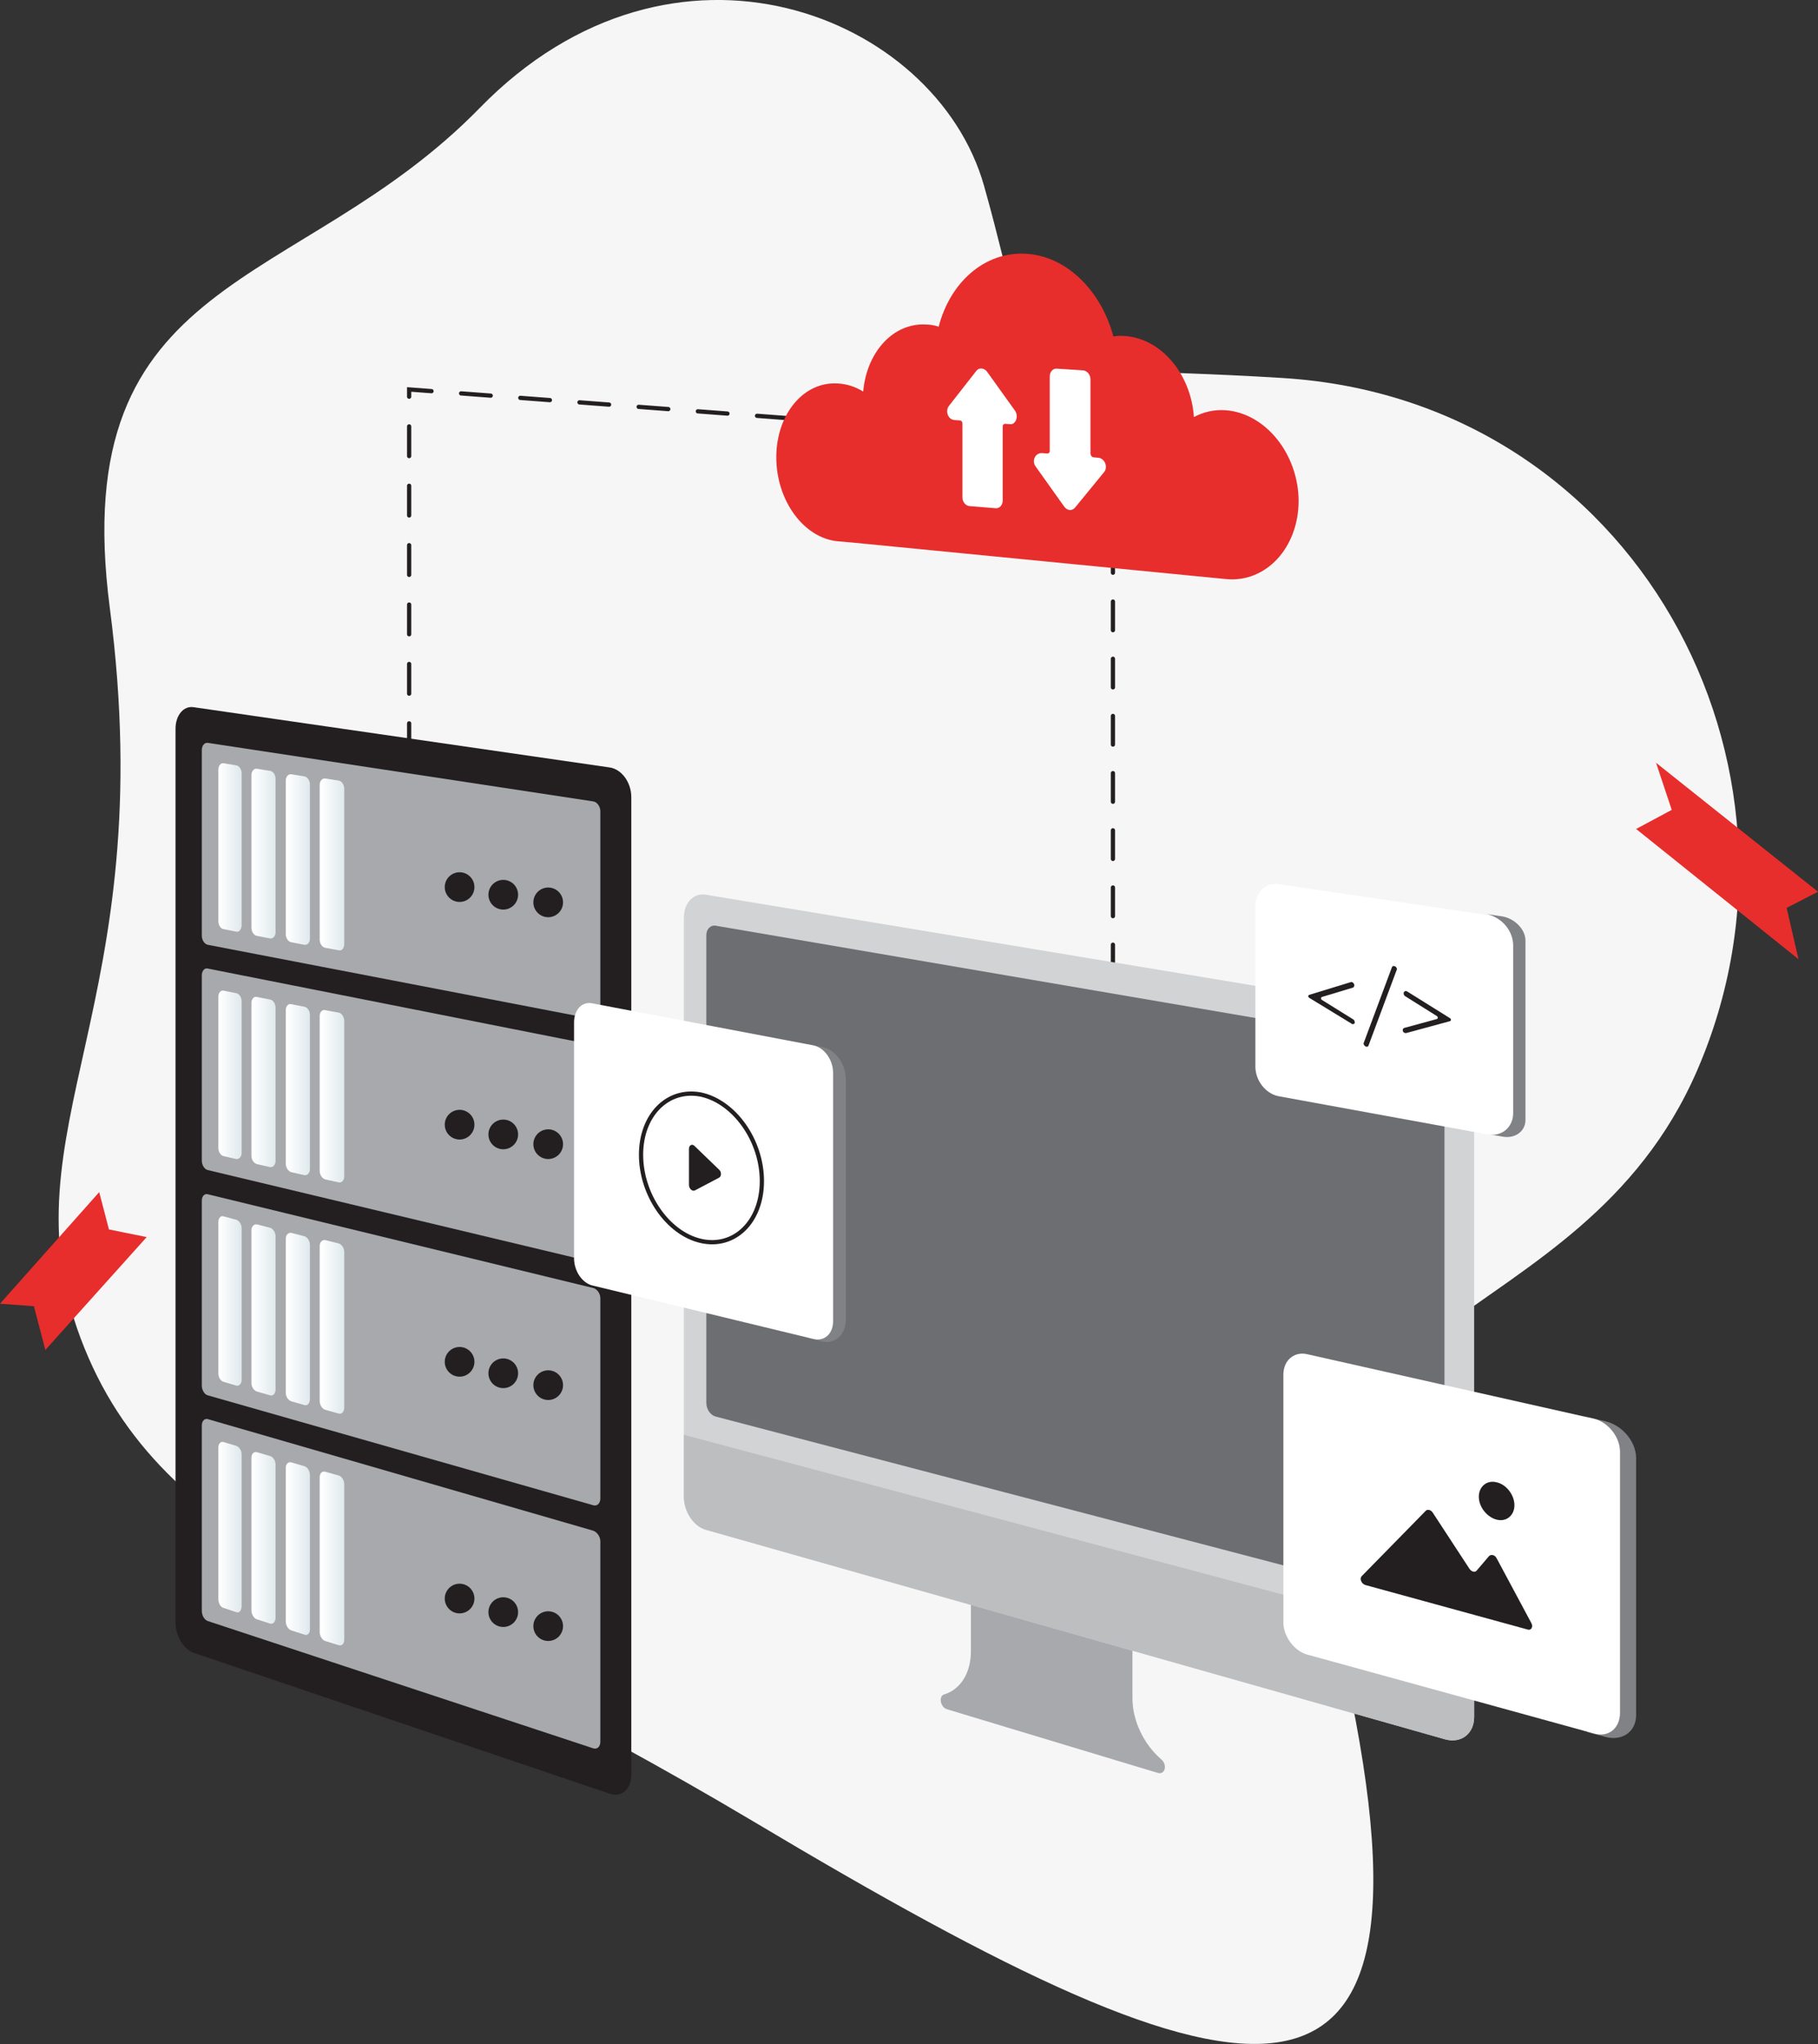
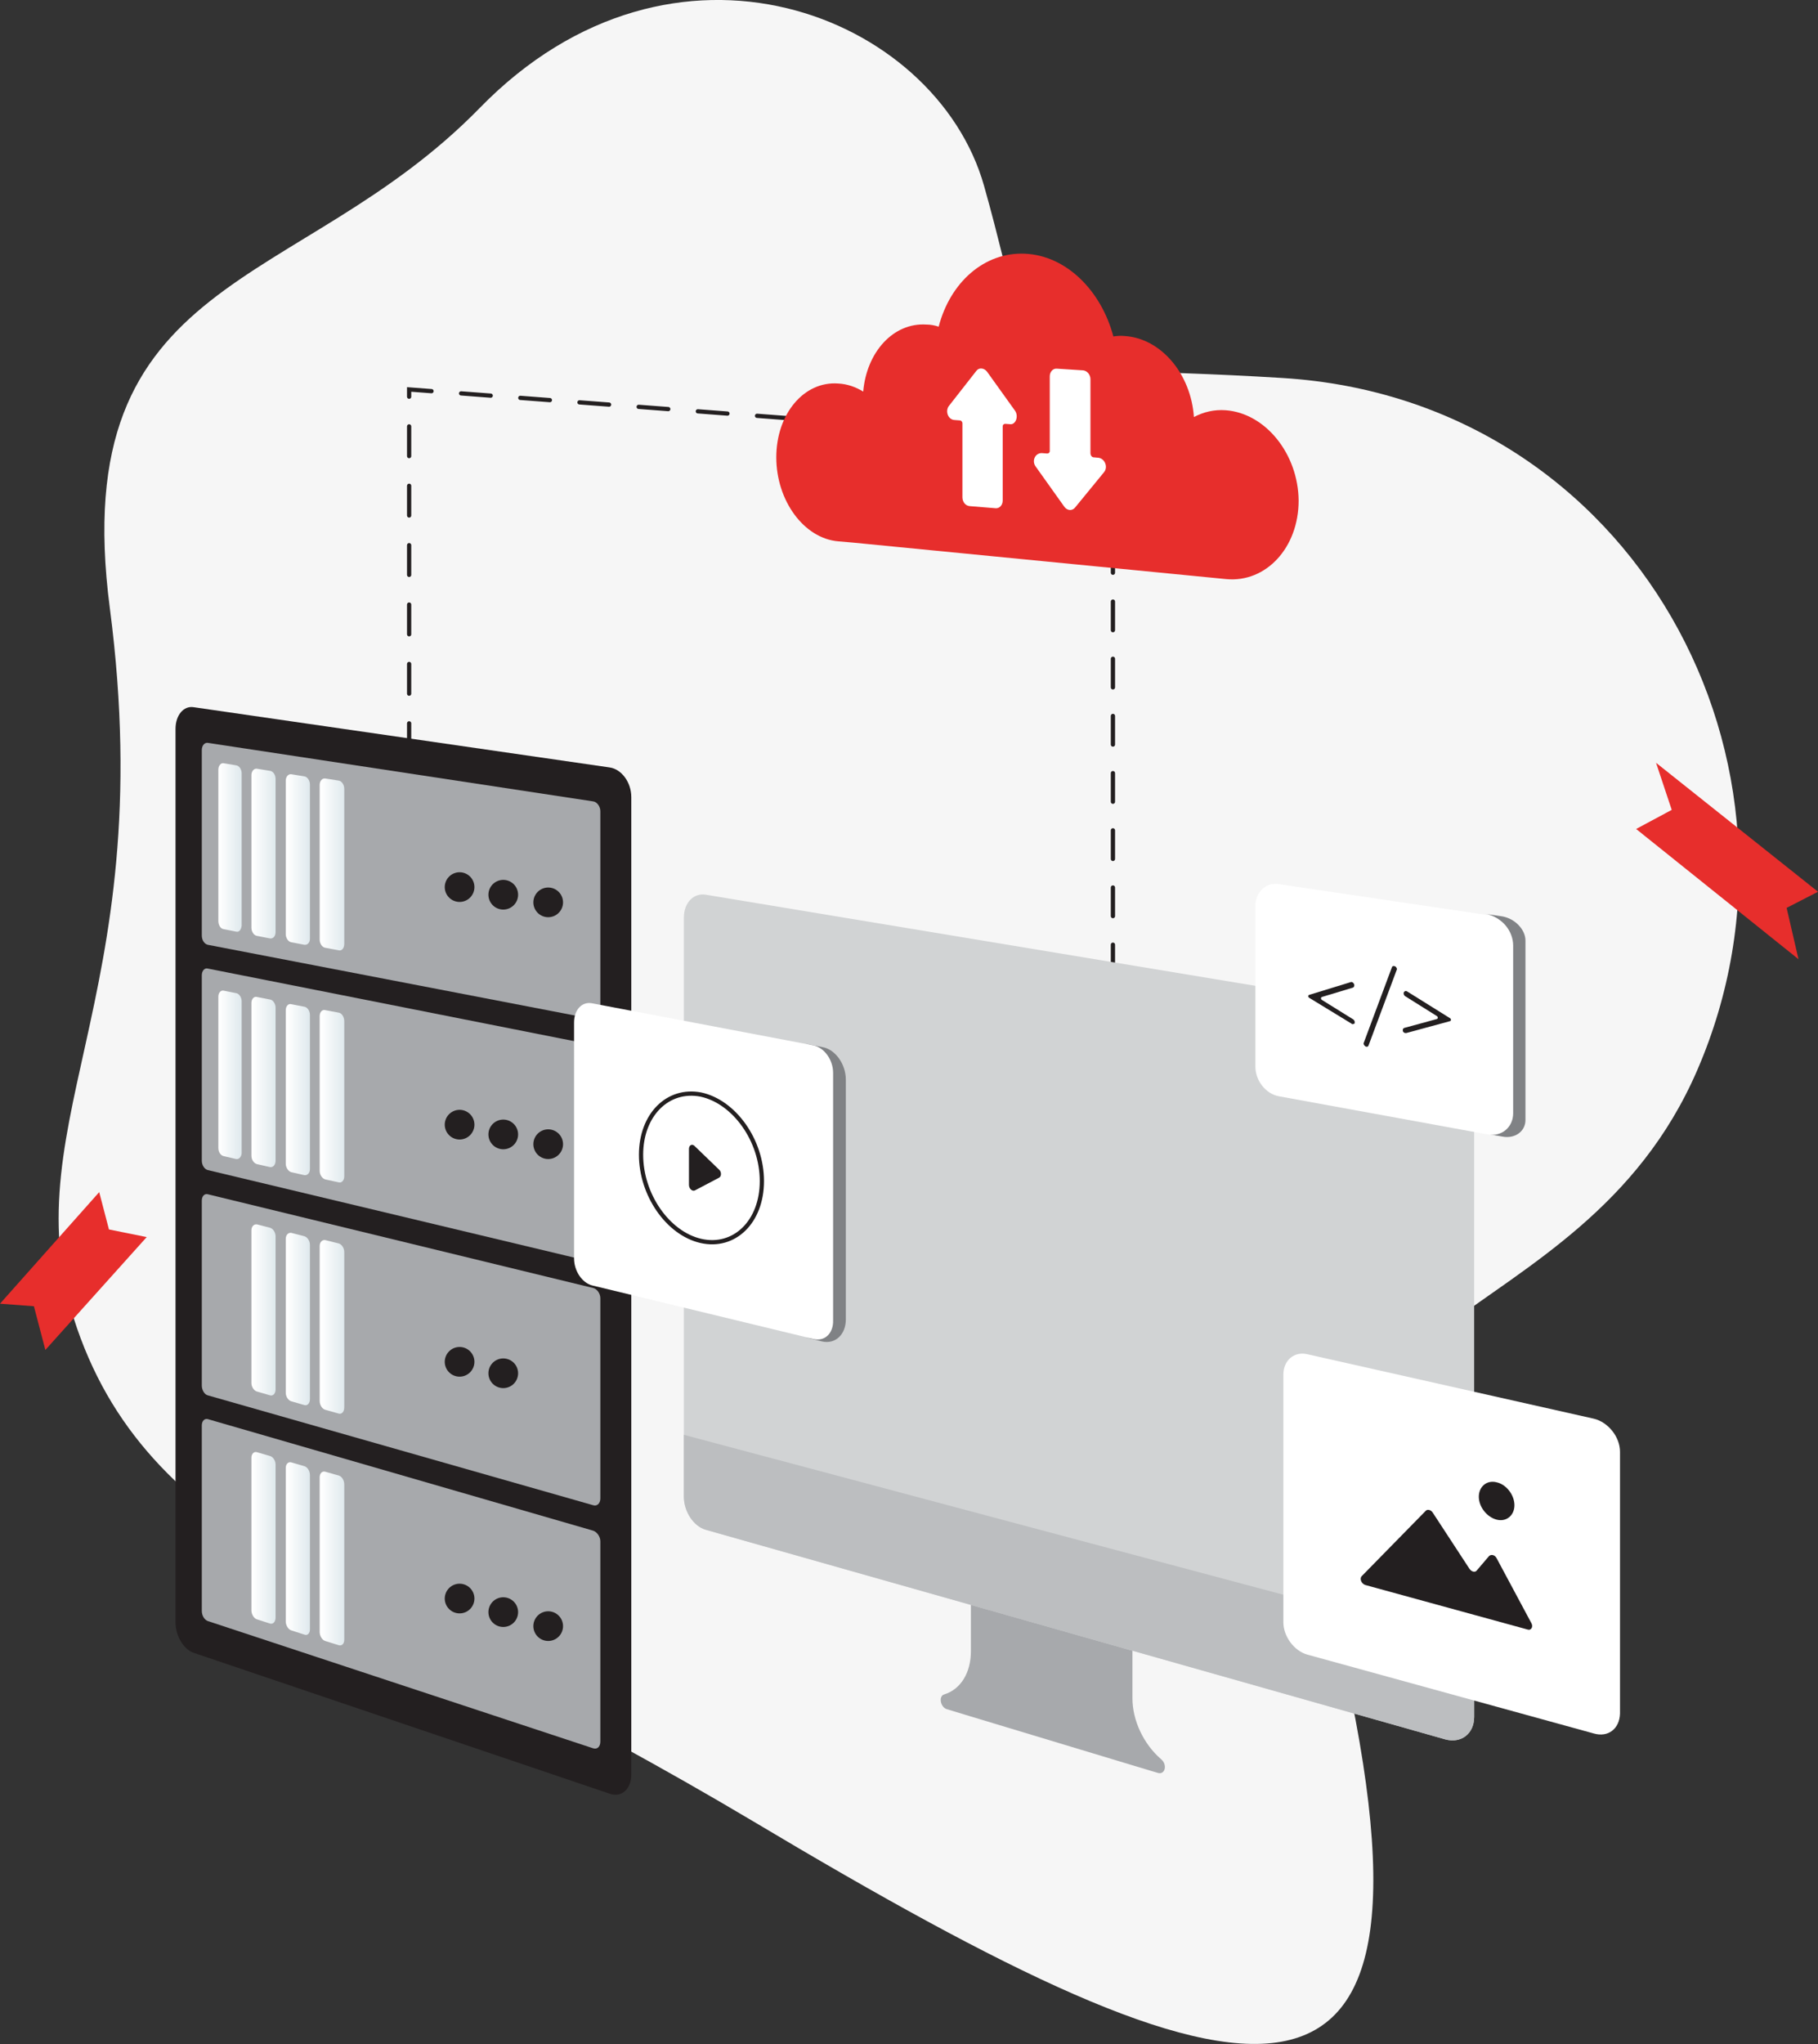
<svg xmlns="http://www.w3.org/2000/svg" version="1.1" id="WEB_HOSTING_ILLUSTRATION" x="0px" y="0px" viewBox="0 0 428.8 481.8" style="enable-background:new 0 0 428.8 481.8;" xml:space="preserve">
  <rect x="0" y="0" width="428.8" height="481.8" fill="#333333" stroke="none" />
  <style type="text/css">
	.st0{fill:#F6F6F6;}
	.st1{fill:none;stroke:#231F20;stroke-linecap:round;stroke-miterlimit:10;stroke-dasharray:7;}
	.st2{fill:none;stroke:#231F20;stroke-linecap:round;stroke-miterlimit:10;}
	.st3{fill:none;stroke:#231F20;stroke-linecap:round;stroke-miterlimit:10;stroke-dasharray:6.74,6.74;}
	.st4{fill:#231F20;}
	.st5{fill:#A7A9AC;}
	.st6{fill:url(#Server_Part_00000027568931563400754500000005756076695409119108_);}
	.st7{fill:url(#Server_Part_00000137126204418582124850000018158958097182105775_);}
	.st8{fill:url(#Server_Part_00000115510222499170263590000010394449541306681501_);}
	.st9{fill:none;stroke:#231F20;stroke-width:7;stroke-linecap:round;stroke-linejoin:round;stroke-miterlimit:10;}
	.st10{fill:url(#Server_Part_00000181785853441632782750000010784662216174966421_);}
	.st11{fill:url(#Server_Part_00000108278426022276492730000013480579874840342666_);}
	.st12{fill:url(#Server_Part_00000083066701341113705300000004032158279022382748_);}
	.st13{fill:url(#Server_Part_00000090974224623155380970000009857955788339462549_);}
	.st14{fill:url(#Server_Part_00000054953454571848624320000012517106533910087601_);}
	.st15{fill:url(#Server_Part_00000096763433342767165620000017899462909828956049_);}
	.st16{fill:url(#Server_Part_00000064323530121543648340000004511069532242381992_);}
	.st17{fill:url(#Server_Part_00000140711324255349578010000009417792653500819843_);}
	.st18{fill:url(#Server_Part_00000169522268512693542660000008220388973868323988_);}
	.st19{fill:url(#Server_Part_00000043421208395652173750000001910082368817608339_);}
	.st20{fill:url(#Server_Part_00000116929858387287363610000013191733401644950151_);}
	.st21{fill:url(#Server_Part_00000091738098483376967730000001281058637593837748_);}
	.st22{fill:url(#Server_Part_00000147924046889576038170000012189863639236847497_);}
	.st23{fill:#D1D3D4;}
	.st24{fill:#6D6E71;}
	.st25{fill:#BCBEC0;}
	.st26{fill:#E72E2C;}
	.st27{fill:#FFFFFF;}
	.st28{fill:#808285;}
</style>
  <g>
    <path id="Background" class="st0" d="M232.1,43.8c14.4,51,1.2,41,70.4,45.3c83,5.1,129.1,91,97.8,163.2   c-27.9,64.4-103.8,54.5-85.5,130.3c31.4,130.5-19.3,117-137,46.8C89.7,377,38,366.1,19,315.4c-18.4-49.1,19.2-78.1,6.9-172.1   C15.5,63.7,70.4,69.2,113.1,25.5C158.9-21.5,220.7,3.5,232.1,43.8z" />
    <g id="Line">
      <polyline id="Line_00000172418301786056629250000014468384138439267508_" class="st1" points="199.5,99.6 96.5,91.8 96.5,182.4       " />
      <g id="Line_00000039848595210449731490000000966590857694418111_">
        <g>
          <line class="st2" x1="262.5" y1="131.5" x2="262.5" y2="135" />
          <line class="st3" x1="262.5" y1="141.8" x2="262.5" y2="286.7" />
          <line class="st2" x1="262.5" y1="290" x2="262.5" y2="293.5" />
        </g>
      </g>
    </g>
    <g id="Server">
      <path id="Server_Part_00000150066006046498307090000002295386451183440790_" class="st4" d="M143.8,422.8l-98.1-33.2    c-2.4-0.8-4.3-4-4.3-7.2V171.8c0-3.2,1.9-5.5,4.3-5.1l98.1,14.2c2.8,0.4,5.1,3.5,5.1,7v230.4C148.9,421.7,146.6,423.8,143.8,422.8    z" />
      <path id="Server_Part_00000072270245852856644980000005736099267904303000_" class="st5" d="M139.9,297.5L49,275.8    c-0.8-0.2-1.4-1.2-1.4-2.2v-43.7c0-1,0.6-1.8,1.4-1.6l90.9,18c0.9,0.2,1.7,1.2,1.7,2.4v47.2C141.6,297,140.8,297.7,139.9,297.5z" />
      <path id="Server_Part_00000139258036016717416910000009204896277356445855_" class="st5" d="M139.9,240.2L49,222.7    c-0.8-0.2-1.4-1.1-1.4-2.2v-43.7c0-1,0.6-1.8,1.4-1.7l90.9,13.8c0.9,0.1,1.7,1.2,1.7,2.3v47.2    C141.6,239.6,140.8,240.4,139.9,240.2z" />
      <path id="Server_Part_00000029038551547668709210000010081754590110867383_" class="st5" d="M139.9,412.1L49,382.1    c-0.8-0.3-1.4-1.3-1.4-2.4V336c0-1,0.6-1.7,1.4-1.5l90.9,26.3c0.9,0.3,1.7,1.4,1.7,2.5v47.2C141.6,411.8,140.8,412.4,139.9,412.1z    " />
      <path id="Server_Part_00000122709805875517045470000008872813208705001910_" class="st5" d="M139.9,354.8L49,328.9    c-0.8-0.2-1.4-1.3-1.4-2.3V283c0-1,0.6-1.7,1.4-1.5l90.9,22.1c0.9,0.2,1.7,1.3,1.7,2.4v47.2C141.6,354.4,140.8,355.1,139.9,354.8z    " />
      <linearGradient id="Server_Part_00000102540178166553145000000012742906198296157326_" gradientUnits="userSpaceOnUse" x1="51.38" y1="199.833" x2="56.924" y2="199.833">
        <stop offset="6.172640e-02" style="stop-color:#FFFFFF" />
        <stop offset="1" style="stop-color:#DFE9ED" />
      </linearGradient>
      <path id="Server_Part_00000150790080806241462890000017228980517562383793_" style="fill:url(#Server_Part_00000102540178166553145000000012742906198296157326_);" d="    M55.7,219.6l-3-0.6c-0.7-0.1-1.2-1-1.2-1.9v-35.7c0-0.9,0.6-1.6,1.2-1.5l3,0.5c0.7,0.1,1.3,0.9,1.3,1.9v35.9    C56.9,219.1,56.4,219.8,55.7,219.6z" />
      <linearGradient id="Server_Part_00000142891095958234224410000016632909217317044919_" gradientUnits="userSpaceOnUse" x1="59.345" y1="201.211" x2="64.965" y2="201.211">
        <stop offset="6.172640e-02" style="stop-color:#FFFFFF" />
        <stop offset="1" style="stop-color:#DFE9ED" />
      </linearGradient>
      <path id="Server_Part_00000109727438027354432190000016371344862146287292_" style="fill:url(#Server_Part_00000142891095958234224410000016632909217317044919_);" d="    M63.7,221.2l-3.1-0.6c-0.7-0.1-1.3-1-1.3-1.9v-36c0-0.9,0.6-1.6,1.3-1.5l3.1,0.5c0.7,0.1,1.3,0.9,1.3,1.9v36.1    C65,220.7,64.4,221.3,63.7,221.2z" />
      <linearGradient id="Server_Part_00000017518883566657389080000012725428842085508271_" gradientUnits="userSpaceOnUse" x1="67.425" y1="202.609" x2="73.124" y2="202.609">
        <stop offset="6.172640e-02" style="stop-color:#FFFFFF" />
        <stop offset="1" style="stop-color:#DFE9ED" />
      </linearGradient>
      <path id="Server_Part_00000018952070136105175170000016257136174013645472_" style="fill:url(#Server_Part_00000017518883566657389080000012725428842085508271_);" d="    M71.8,222.7l-3.1-0.6c-0.7-0.1-1.3-1-1.3-1.9V184c0-0.9,0.6-1.6,1.3-1.5l3.1,0.5c0.7,0.1,1.3,1,1.3,1.9v36.4    C73.1,222.2,72.5,222.8,71.8,222.7z" />
      <line id="Server_Part_00000027575101840371805400000017514035001729924748_" class="st9" x1="129.3" y1="212.7" x2="129.3" y2="212.7" />
      <line id="Server_Part_00000084495780032909161400000002627569761496404902_" class="st9" x1="118.7" y1="210.9" x2="118.7" y2="210.9" />
      <line id="Server_Part_00000116916080961196744640000015897436746718133940_" class="st9" x1="108.4" y1="209.1" x2="108.4" y2="209.1" />
      <linearGradient id="Server_Part_00000093893630383634215790000010891488348780223666_" gradientUnits="userSpaceOnUse" x1="75.424" y1="203.816" x2="81.201" y2="203.816">
        <stop offset="6.172640e-02" style="stop-color:#FFFFFF" />
        <stop offset="1" style="stop-color:#DFE9ED" />
      </linearGradient>
      <path id="Server_Part_00000069374941851141721860000014374117354719184552_" style="fill:url(#Server_Part_00000093893630383634215790000010891488348780223666_);" d="    M79.9,224l-3.2-0.6c-0.7-0.1-1.3-1-1.3-1.9v-36.5c0-0.9,0.6-1.6,1.3-1.5l3.2,0.5c0.7,0.1,1.3,1,1.3,1.9v36.6    C81.2,223.5,80.6,224.2,79.9,224z" />
      <linearGradient id="Server_Part_00000095337874095722034870000005517198026716795830_" gradientUnits="userSpaceOnUse" x1="51.38" y1="253.287" x2="56.924" y2="253.287">
        <stop offset="6.172640e-02" style="stop-color:#FFFFFF" />
        <stop offset="1" style="stop-color:#DFE9ED" />
      </linearGradient>
      <path id="Server_Part_00000146478267570490167520000002803171045584431494_" style="fill:url(#Server_Part_00000095337874095722034870000005517198026716795830_);" d="    M55.7,273.2l-3-0.7c-0.7-0.2-1.2-1-1.2-1.9v-35.7c0-0.9,0.6-1.5,1.2-1.4l3,0.6c0.7,0.1,1.3,1,1.3,1.9v35.9    C56.9,272.7,56.4,273.3,55.7,273.2z" />
      <linearGradient id="Server_Part_00000173154147739099091100000007595752501540193465_" gradientUnits="userSpaceOnUse" x1="59.345" y1="255.034" x2="64.965" y2="255.034">
        <stop offset="6.172640e-02" style="stop-color:#FFFFFF" />
        <stop offset="1" style="stop-color:#DFE9ED" />
      </linearGradient>
      <path id="Server_Part_00000183935106301953553480000004066848647583561861_" style="fill:url(#Server_Part_00000173154147739099091100000007595752501540193465_);" d="    M63.7,275.1l-3.1-0.7c-0.7-0.2-1.3-1-1.3-2v-36c0-0.9,0.6-1.6,1.3-1.4l3.1,0.6c0.7,0.1,1.3,1,1.3,1.9v36.1    C65,274.6,64.4,275.2,63.7,275.1z" />
      <linearGradient id="Server_Part_00000134950449248181248330000013753258998841344138_" gradientUnits="userSpaceOnUse" x1="67.425" y1="256.807" x2="73.124" y2="256.807">
        <stop offset="6.172640e-02" style="stop-color:#FFFFFF" />
        <stop offset="1" style="stop-color:#DFE9ED" />
      </linearGradient>
      <path id="Server_Part_00000170274519175983041230000011410897117066043049_" style="fill:url(#Server_Part_00000134950449248181248330000013753258998841344138_);" d="    M71.8,277l-3.1-0.7c-0.7-0.2-1.3-1.1-1.3-2v-36.2c0-0.9,0.6-1.6,1.3-1.4l3.1,0.6c0.7,0.1,1.3,1,1.3,1.9v36.4    C73.1,276.5,72.5,277.1,71.8,277z" />
      <line id="Server_Part_00000123401951510965211440000007239536898169130376_" class="st9" x1="129.3" y1="269.7" x2="129.3" y2="269.7" />
      <line id="Server_Part_00000088124797053560295930000015598379826044471979_" class="st9" x1="118.7" y1="267.4" x2="118.7" y2="267.4" />
      <line id="Server_Part_00000139999286986443275750000007520844967054133144_" class="st9" x1="108.4" y1="265.1" x2="108.4" y2="265.1" />
      <linearGradient id="Server_Part_00000098184993910128714810000014774044772788052363_" gradientUnits="userSpaceOnUse" x1="75.424" y1="258.384" x2="81.201" y2="258.384">
        <stop offset="6.172640e-02" style="stop-color:#FFFFFF" />
        <stop offset="1" style="stop-color:#DFE9ED" />
      </linearGradient>
      <path id="Server_Part_00000082333450546800849230000010152952966301926811_" style="fill:url(#Server_Part_00000098184993910128714810000014774044772788052363_);" d="    M79.9,278.7l-3.2-0.7c-0.7-0.2-1.3-1.1-1.3-2v-36.5c0-0.9,0.6-1.6,1.3-1.4l3.2,0.6c0.7,0.1,1.3,1,1.3,2v36.6    C81.2,278.2,80.6,278.9,79.9,278.7z" />
      <linearGradient id="Server_Part_00000033370044068519572790000003163934349483303863_" gradientUnits="userSpaceOnUse" x1="51.38" y1="306.655" x2="56.924" y2="306.655">
        <stop offset="6.172640e-02" style="stop-color:#FFFFFF" />
        <stop offset="1" style="stop-color:#DFE9ED" />
      </linearGradient>
-       <path id="Server_Part_00000159439897032271786270000005481695607079431825_" style="fill:url(#Server_Part_00000033370044068519572790000003163934349483303863_);" d="    M55.7,326.6l-3-0.9c-0.7-0.2-1.2-1.1-1.2-2V288c0-0.9,0.6-1.5,1.2-1.3l3,0.8c0.7,0.2,1.3,1.1,1.3,2v35.9    C56.9,326.2,56.4,326.8,55.7,326.6z" />
      <linearGradient id="Server_Part_00000005247884679760285040000014991430475700729742_" gradientUnits="userSpaceOnUse" x1="59.345" y1="308.77" x2="64.965" y2="308.77">
        <stop offset="6.172640e-02" style="stop-color:#FFFFFF" />
        <stop offset="1" style="stop-color:#DFE9ED" />
      </linearGradient>
      <path id="Server_Part_00000168112545814523941700000001760569827826567054_" style="fill:url(#Server_Part_00000005247884679760285040000014991430475700729742_);" d="    M63.7,328.9l-3.1-0.9c-0.7-0.2-1.3-1.1-1.3-2v-36c0-0.9,0.6-1.5,1.3-1.4l3.1,0.8c0.7,0.2,1.3,1.1,1.3,2v36.1    C65,328.5,64.4,329.1,63.7,328.9z" />
      <linearGradient id="Server_Part_00000137125904400637771060000002651632508440524453_" gradientUnits="userSpaceOnUse" x1="67.425" y1="310.916" x2="73.124" y2="310.916">
        <stop offset="6.172640e-02" style="stop-color:#FFFFFF" />
        <stop offset="1" style="stop-color:#DFE9ED" />
      </linearGradient>
      <path id="Server_Part_00000020378653423880009180000005949092902777936773_" style="fill:url(#Server_Part_00000137125904400637771060000002651632508440524453_);" d="    M71.8,331.2l-3.1-0.9c-0.7-0.2-1.3-1.1-1.3-2V292c0-0.9,0.6-1.5,1.3-1.4l3.1,0.8c0.7,0.2,1.3,1.1,1.3,2v36.4    C73.1,330.8,72.5,331.4,71.8,331.2z" />
-       <line id="Server_Part_00000128471116929601082780000013679667453722011521_" class="st9" x1="129.3" y1="326.5" x2="129.3" y2="326.5" />
      <line id="Server_Part_00000051345753531453275120000014512995542780100776_" class="st9" x1="118.7" y1="323.7" x2="118.7" y2="323.7" />
      <line id="Server_Part_00000046336889900615557540000008424930441145014656_" class="st9" x1="108.4" y1="321" x2="108.4" y2="321" />
      <linearGradient id="Server_Part_00000049921569738510278510000010528606153856527506_" gradientUnits="userSpaceOnUse" x1="75.424" y1="312.863" x2="81.201" y2="312.863">
        <stop offset="6.172640e-02" style="stop-color:#FFFFFF" />
        <stop offset="1" style="stop-color:#DFE9ED" />
      </linearGradient>
      <path id="Server_Part_00000061431070129300649330000009841607972784597691_" style="fill:url(#Server_Part_00000049921569738510278510000010528606153856527506_);" d="    M79.9,333.2l-3.2-0.9c-0.7-0.2-1.3-1.1-1.3-2.1v-36.5c0-0.9,0.6-1.5,1.3-1.4l3.2,0.8c0.7,0.2,1.3,1.1,1.3,2v36.6    C81.2,332.8,80.6,333.4,79.9,333.2z" />
      <linearGradient id="Server_Part_00000098909384079437193130000012136944854117805186_" gradientUnits="userSpaceOnUse" x1="51.38" y1="360.023" x2="56.924" y2="360.023">
        <stop offset="6.172640e-02" style="stop-color:#FFFFFF" />
        <stop offset="1" style="stop-color:#DFE9ED" />
      </linearGradient>
-       <path id="Server_Part_00000033345582425588550080000011207997768961689772_" style="fill:url(#Server_Part_00000098909384079437193130000012136944854117805186_);" d="    M55.7,380l-3-1c-0.7-0.2-1.2-1.1-1.2-2.1v-35.7c0-0.9,0.6-1.5,1.2-1.3l3,0.9c0.7,0.2,1.3,1.1,1.3,2v35.9    C56.9,379.7,56.4,380.3,55.7,380z" />
      <linearGradient id="Server_Part_00000139999788501451411200000012546106411454236300_" gradientUnits="userSpaceOnUse" x1="59.345" y1="362.506" x2="64.965" y2="362.506">
        <stop offset="6.172640e-02" style="stop-color:#FFFFFF" />
        <stop offset="1" style="stop-color:#DFE9ED" />
      </linearGradient>
      <path id="Server_Part_00000116948508720914678430000007653071646787334545_" style="fill:url(#Server_Part_00000139999788501451411200000012546106411454236300_);" d="    M63.7,382.7l-3.1-1c-0.7-0.2-1.3-1.2-1.3-2.1v-36c0-0.9,0.6-1.5,1.3-1.3l3.1,0.9c0.7,0.2,1.3,1.1,1.3,2v36.1    C65,382.3,64.4,382.9,63.7,382.7z" />
      <linearGradient id="Server_Part_00000181801587110159790220000001002385565892902841_" gradientUnits="userSpaceOnUse" x1="67.425" y1="365.025" x2="73.124" y2="365.025">
        <stop offset="6.172640e-02" style="stop-color:#FFFFFF" />
        <stop offset="1" style="stop-color:#DFE9ED" />
      </linearGradient>
      <path id="Server_Part_00000090975827865798962310000014380951176997815959_" style="fill:url(#Server_Part_00000181801587110159790220000001002385565892902841_);" d="    M71.8,385.3l-3.1-1c-0.7-0.2-1.3-1.2-1.3-2.1V346c0-0.9,0.6-1.5,1.3-1.3l3.1,0.9c0.7,0.2,1.3,1.1,1.3,2.1v36.4    C73.1,385,72.5,385.6,71.8,385.3z" />
      <line id="Server_Part_00000134935311191359641970000001074843542064391552_" class="st9" x1="129.3" y1="383.3" x2="129.3" y2="383.3" />
      <line id="Server_Part_00000152947125912351309480000013041927961694824870_" class="st9" x1="118.7" y1="380" x2="118.7" y2="380" />
      <line id="Server_Part_00000179624908488926375890000003925020617882367916_" class="st9" x1="108.4" y1="376.8" x2="108.4" y2="376.8" />
      <linearGradient id="Server_Part_00000035502161290822620420000006874126064533290897_" gradientUnits="userSpaceOnUse" x1="75.424" y1="367.341" x2="81.201" y2="367.341">
        <stop offset="6.172640e-02" style="stop-color:#FFFFFF" />
        <stop offset="1" style="stop-color:#DFE9ED" />
      </linearGradient>
      <path id="Server_Part" style="fill:url(#Server_Part_00000035502161290822620420000006874126064533290897_);" d="M79.9,387.8    l-3.2-1c-0.7-0.2-1.3-1.2-1.3-2.1v-36.5c0-0.9,0.6-1.5,1.3-1.3l3.2,0.9c0.7,0.2,1.3,1.1,1.3,2.1v36.6    C81.2,387.5,80.6,388,79.9,387.8z" />
    </g>
    <g id="PC">
      <path id="PC_Part_00000092414747150657688860000006048726537596521649_" class="st23" d="M340.9,410l-174.4-49.4    c-2.9-0.8-5.2-4.3-5.2-7.8V216.3c0-3.5,2.3-5.9,5.2-5.4l174.4,28.9c3.7,0.6,6.8,4.3,6.8,8.3v156.6    C347.7,408.7,344.6,411,340.9,410z" />
-       <path id="Mask" class="st24" d="M337.9,378.2l-169.1-44.3c-1.2-0.3-2.2-1.7-2.2-3.2V220.4c0-1.4,1-2.4,2.2-2.2l169.1,28.9    c1.5,0.3,2.8,1.8,2.8,3.4v125.4C340.7,377.6,339.5,378.6,337.9,378.2z" />
      <path id="PC_Part_00000142861605395979621240000012374804406508675724_" class="st25" d="M340.9,410l-174.4-49.4    c-2.9-0.8-5.2-4.3-5.2-7.8v-14.6l186.4,49.7v16.8C347.7,408.7,344.6,411,340.9,410z" />
      <path id="PC_Part" class="st5" d="M267.1,400.3v-11.2L229,378.3v10.9c0,5.1-2.4,9-6.3,10.2l0,0c-1.4,0.4-0.9,3.1,0.7,3.5l5.6,1.7    l38.1,11.5l6,1.8c1.7,0.5,2.3-1.9,0.8-3.2l0,0C269.7,411.1,267.1,405.5,267.1,400.3z" />
    </g>
    <g id="Cloud">
      <path id="Cloud_Part_00000085222946820096410370000001793973237967756950_" class="st26" d="M289.1,96.7c-2.7-0.2-5.2,0.4-7.5,1.6    c-0.7-10.2-7.8-18.6-16.4-19.1c-0.9-0.1-1.8,0-2.6,0.1c-2.9-10.9-11.2-19.1-20.9-19.5c-9.6-0.4-17.6,6.8-20.3,17.2    c-0.9-0.3-1.9-0.5-2.9-0.5c-7.8-0.5-14.1,6.5-14.9,15.8c-1.8-1.1-3.8-1.8-5.9-1.9c-8.1-0.6-14.6,7.2-14.6,17.4    c0,10.2,6.5,19.1,14.6,19.8c1.2,0.1,3.5,0.3,3.5,0.3l88,8.6c9.4,0.9,17.1-7.4,17.1-18.5C306.2,107,298.5,97.4,289.1,96.7z" />
      <path id="Cloud_Part_00000100356386365002851290000007005688999521611965_" class="st27" d="M239.4,96.8l-6.6-9.2    c-0.7-0.9-1.9-1-2.5-0.2l-6.5,8.3c-0.9,1.2-0.2,3.2,1.3,3.3l1.3,0.1c0.3,0,0.6,0.3,0.6,0.7v17.4c0,1.1,0.7,2,1.7,2.1l6.1,0.5    c0.9,0.1,1.7-0.7,1.7-1.8v-17.5c0-0.4,0.3-0.6,0.6-0.6l1.3,0.1C239.6,100,240.3,98.1,239.4,96.8z" />
      <path id="Cloud_Part" class="st27" d="M244.3,110l6.7,9.4c0.7,1,1.9,1.1,2.6,0.2l6.8-8.3c1-1.2,0.2-3.2-1.3-3.4l-1.1-0.1    c-0.5,0-0.8-0.5-0.8-1V89.4c0-1.1-0.8-2-1.7-2.1l-6.2-0.4c-1-0.1-1.7,0.8-1.7,1.8v17.6c0,0.4-0.3,0.6-0.6,0.6l-1.3-0.1    C244.1,106.8,243.3,108.7,244.3,110z" />
    </g>
    <g id="Board_3">
      <path id="Board_3_Part_00000044898398209196296030000002966209786439030172_" class="st28" d="M193.9,246.8l-4-0.8    c3.1,0.6,5.6,4,5.6,7.6V310c0,3.6-2.5,6-5.6,5.2l4,1c3.1,0.7,5.6-1.6,5.6-5.2v-56.5C199.5,250.8,197,247.3,193.9,246.8z" />
      <path id="Board_3_Part_00000174599067434367414520000018225247505011130027_" class="st27" d="M191.8,315.6L139.7,303    c-2.4-0.6-4.3-3.4-4.3-6.4V241c0-3,1.9-5,4.3-4.5l52.1,9.9c2.6,0.5,4.7,3.4,4.7,6.5v58.3C196.6,314.3,194.5,316.3,191.8,315.6z" />
      <path id="Board_3_Part_00000136413204435386798560000000630622663309104009_" class="st2" d="M179.7,278.4    c0,9.6-6.5,15.9-14.4,14.1c-7.8-1.8-14.1-10.9-14.1-20.3s6.3-15.7,14.1-14.2C173.2,259.7,179.7,268.8,179.7,278.4z" />
      <path id="Board_3_Part" class="st4" d="M162.5,270.8v8.5c0,0.9,0.8,1.6,1.4,1.3l5.7-3c0.6-0.3,0.6-1.4,0-1.9l-5.7-5.5    C163.3,269.5,162.5,269.9,162.5,270.8z" />
    </g>
    <g id="Board_2">
-       <path id="Board_2_Part_00000164493351195451238900000015953522443097176719_" class="st28" d="M378.6,335l-5.2-1.2    c4,0.9,7.2,4.8,7.2,8.7v60.4c0,3.9-3.3,6.2-7.2,5.1l5.2,1.4c4,1.1,7.3-1.2,7.3-5.1v-60.6C385.9,339.8,382.6,335.9,378.6,335z" />
      <path id="Board_2_Part_00000174597352032562299740000005210688954165778611_" class="st27" d="M375.9,408.6L308.3,390    c-3.1-0.9-5.6-4.3-5.6-7.6V324c0-3.3,2.5-5.5,5.6-4.8l67.6,15.2c3.4,0.8,6.2,4.3,6.2,7.8v61.7C382,407.5,379.3,409.6,375.9,408.6z    " />
      <path id="Board_2_Part_00000047761416467982360000000000554173599498799028_" class="st4" d="M321.2,371.5l15.1-15.4    c0.4-0.4,1.2-0.2,1.6,0.4l8.7,13.3c0.5,0.7,1.3,0.9,1.7,0.4l2.9-3.4c0.5-0.5,1.4-0.3,1.8,0.5l8.2,15.3c0.5,0.9-0.1,1.8-0.9,1.5    L322,373.6C321.1,373.3,320.6,372.1,321.2,371.5z" />
      <path id="Board_2_Part" class="st4" d="M357.2,354.8c0,2.4-1.9,4-4.2,3.4c-2.3-0.6-4.2-3-4.2-5.4s1.9-4,4.2-3.4    C355.3,349.9,357.2,352.4,357.2,354.8z" />
    </g>
    <g id="Board_1">
      <path id="Board_1_Part_00000137090430249482112550000005676552827267585414_" class="st28" d="M354.3,216l-4-0.6    c3,0.4,5.5,3,5.5,5.7v42.2c0,2.7-2.5,4.5-5.5,3.9l4,0.7c3,0.6,5.5-1.2,5.5-3.9v-42.3C359.8,219.1,357.3,216.5,354.3,216z" />
      <path id="Board_1_Part_00000162343890885907441650000013544457826126809006_" class="st27" d="M350.9,267.4l-49.3-9    c-3.1-0.6-5.5-3.7-5.5-7v-37.8c0-3.3,2.5-5.7,5.5-5.2l49.3,7.3c3.3,0.5,6,3.7,6,7.2v39.5C356.9,265.7,354.2,268,350.9,267.4z" />
      <g id="Board_1_Part_00000100371392593680281690000015358019611766866311_">
        <g id="Board_1_Part_00000046302316671248573950000013888723861416466319_">
          <path id="Board_1_Part_00000051349284937013117020000018350104424887730077_" class="st4" d="M322.2,246.7c-0.1,0-0.1,0-0.2-0.1      c-0.3-0.2-0.5-0.6-0.3-0.9l6.6-17.7c0.1-0.3,0.4-0.4,0.8-0.2c0.3,0.2,0.5,0.6,0.3,0.9l-6.6,17.7      C322.7,246.7,322.5,246.8,322.2,246.7z" />
        </g>
      </g>
      <g id="Board_1_Part_00000101071399682039863630000016767479586105391037_">
        <path id="Board_1_Part_00000133513661721786742220000016210289727295494533_" class="st4" d="M319,241.4c-0.1,0-0.2,0-0.2-0.1     l-10-6.1c-0.3-0.2-0.3-0.6,0-0.7l9.8-3c0.3-0.1,0.6,0.1,0.8,0.5c0.1,0.3,0,0.7-0.3,0.8l-7.3,2.2c-0.3,0.1-0.3,0.5,0,0.7l7.4,4.6     c0.3,0.2,0.4,0.6,0.3,0.9C319.5,241.3,319.3,241.4,319,241.4z" />
      </g>
      <g id="Board_1_Part">
        <path id="Board_1_Part_00000176042826991421352750000016106387947827434682_" class="st4" d="M331.5,243.5c0.1,0,0.2,0,0.2,0     l10.3-2.8c0.3-0.1,0.3-0.5,0-0.7l-10.1-6.3c-0.3-0.2-0.6-0.1-0.8,0.2c-0.1,0.3,0,0.7,0.3,0.9l7.5,4.7c0.3,0.2,0.3,0.6,0,0.7     l-7.7,2.1c-0.3,0.1-0.4,0.4-0.3,0.8C331,243.3,331.2,243.5,331.5,243.5z" />
      </g>
    </g>
    <polygon class="st26" points="34.6,291.6 25.7,289.8 23.4,281 0,307.3 8,307.9 10.7,318.2  " />
    <polygon class="st26" points="424.2,226.1 421.4,214 428.8,210.2 390.6,179.8 394.3,190.9 385.9,195.4  " />
  </g>
</svg>